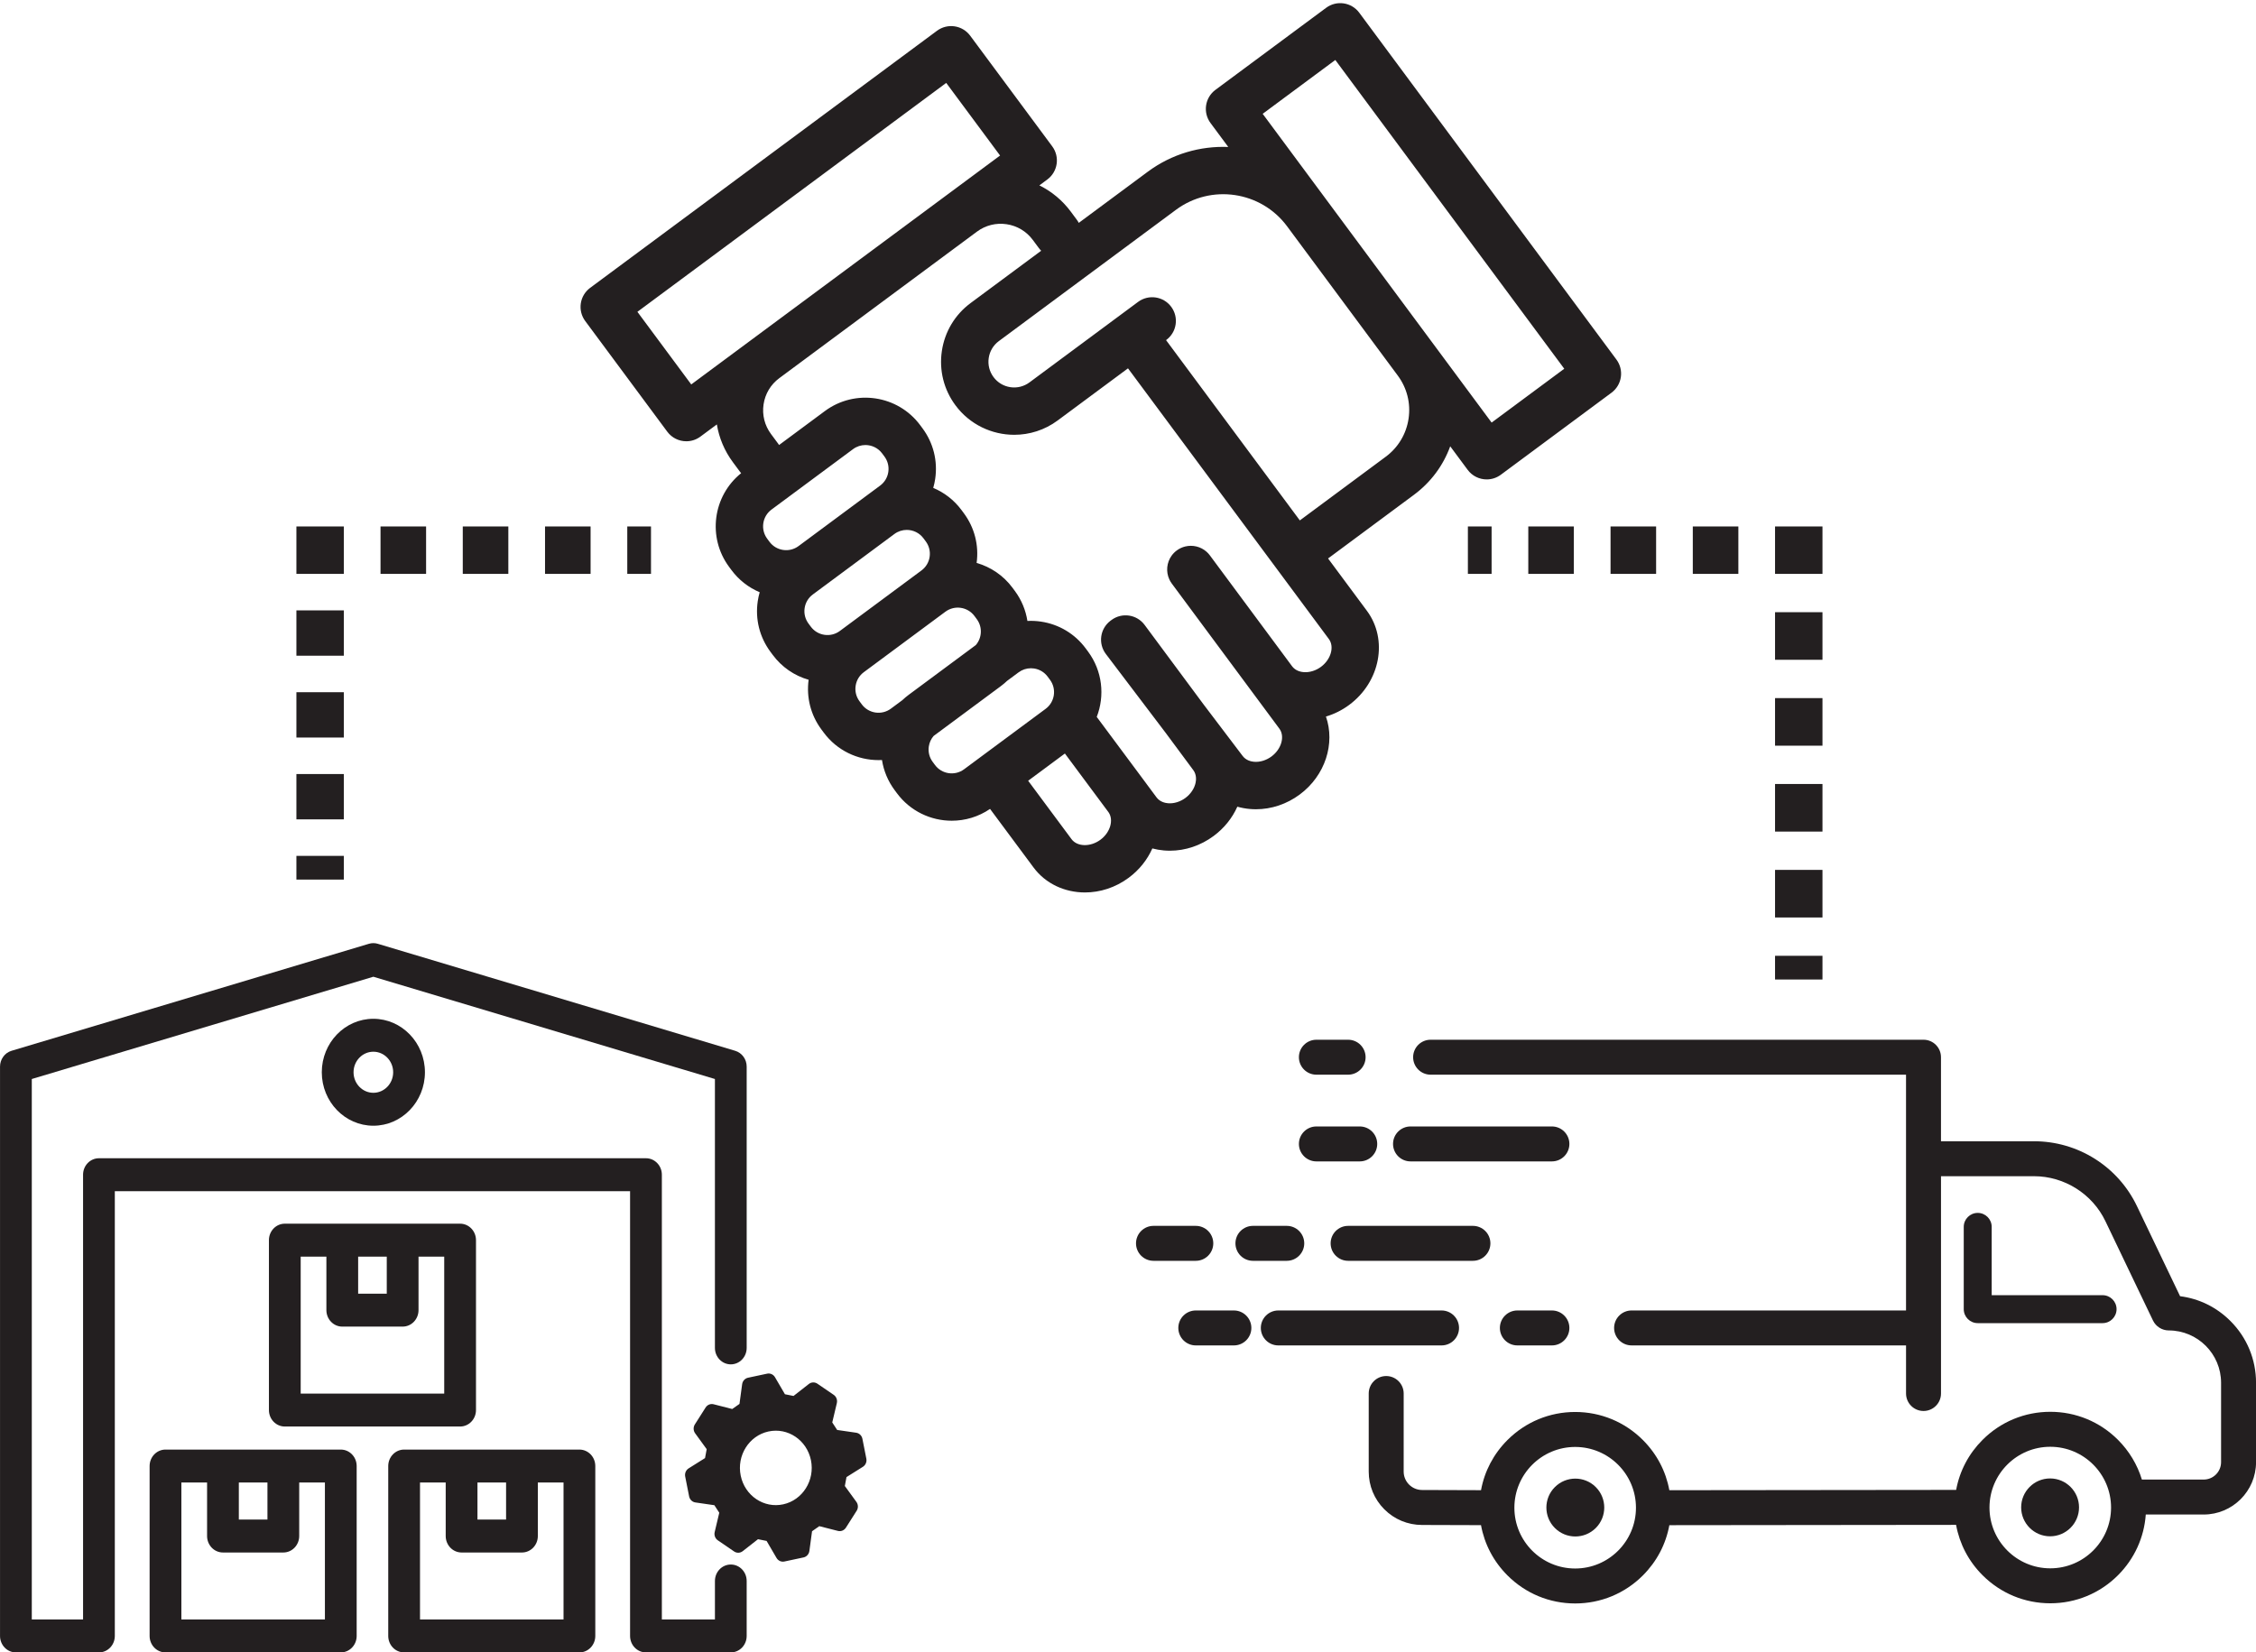
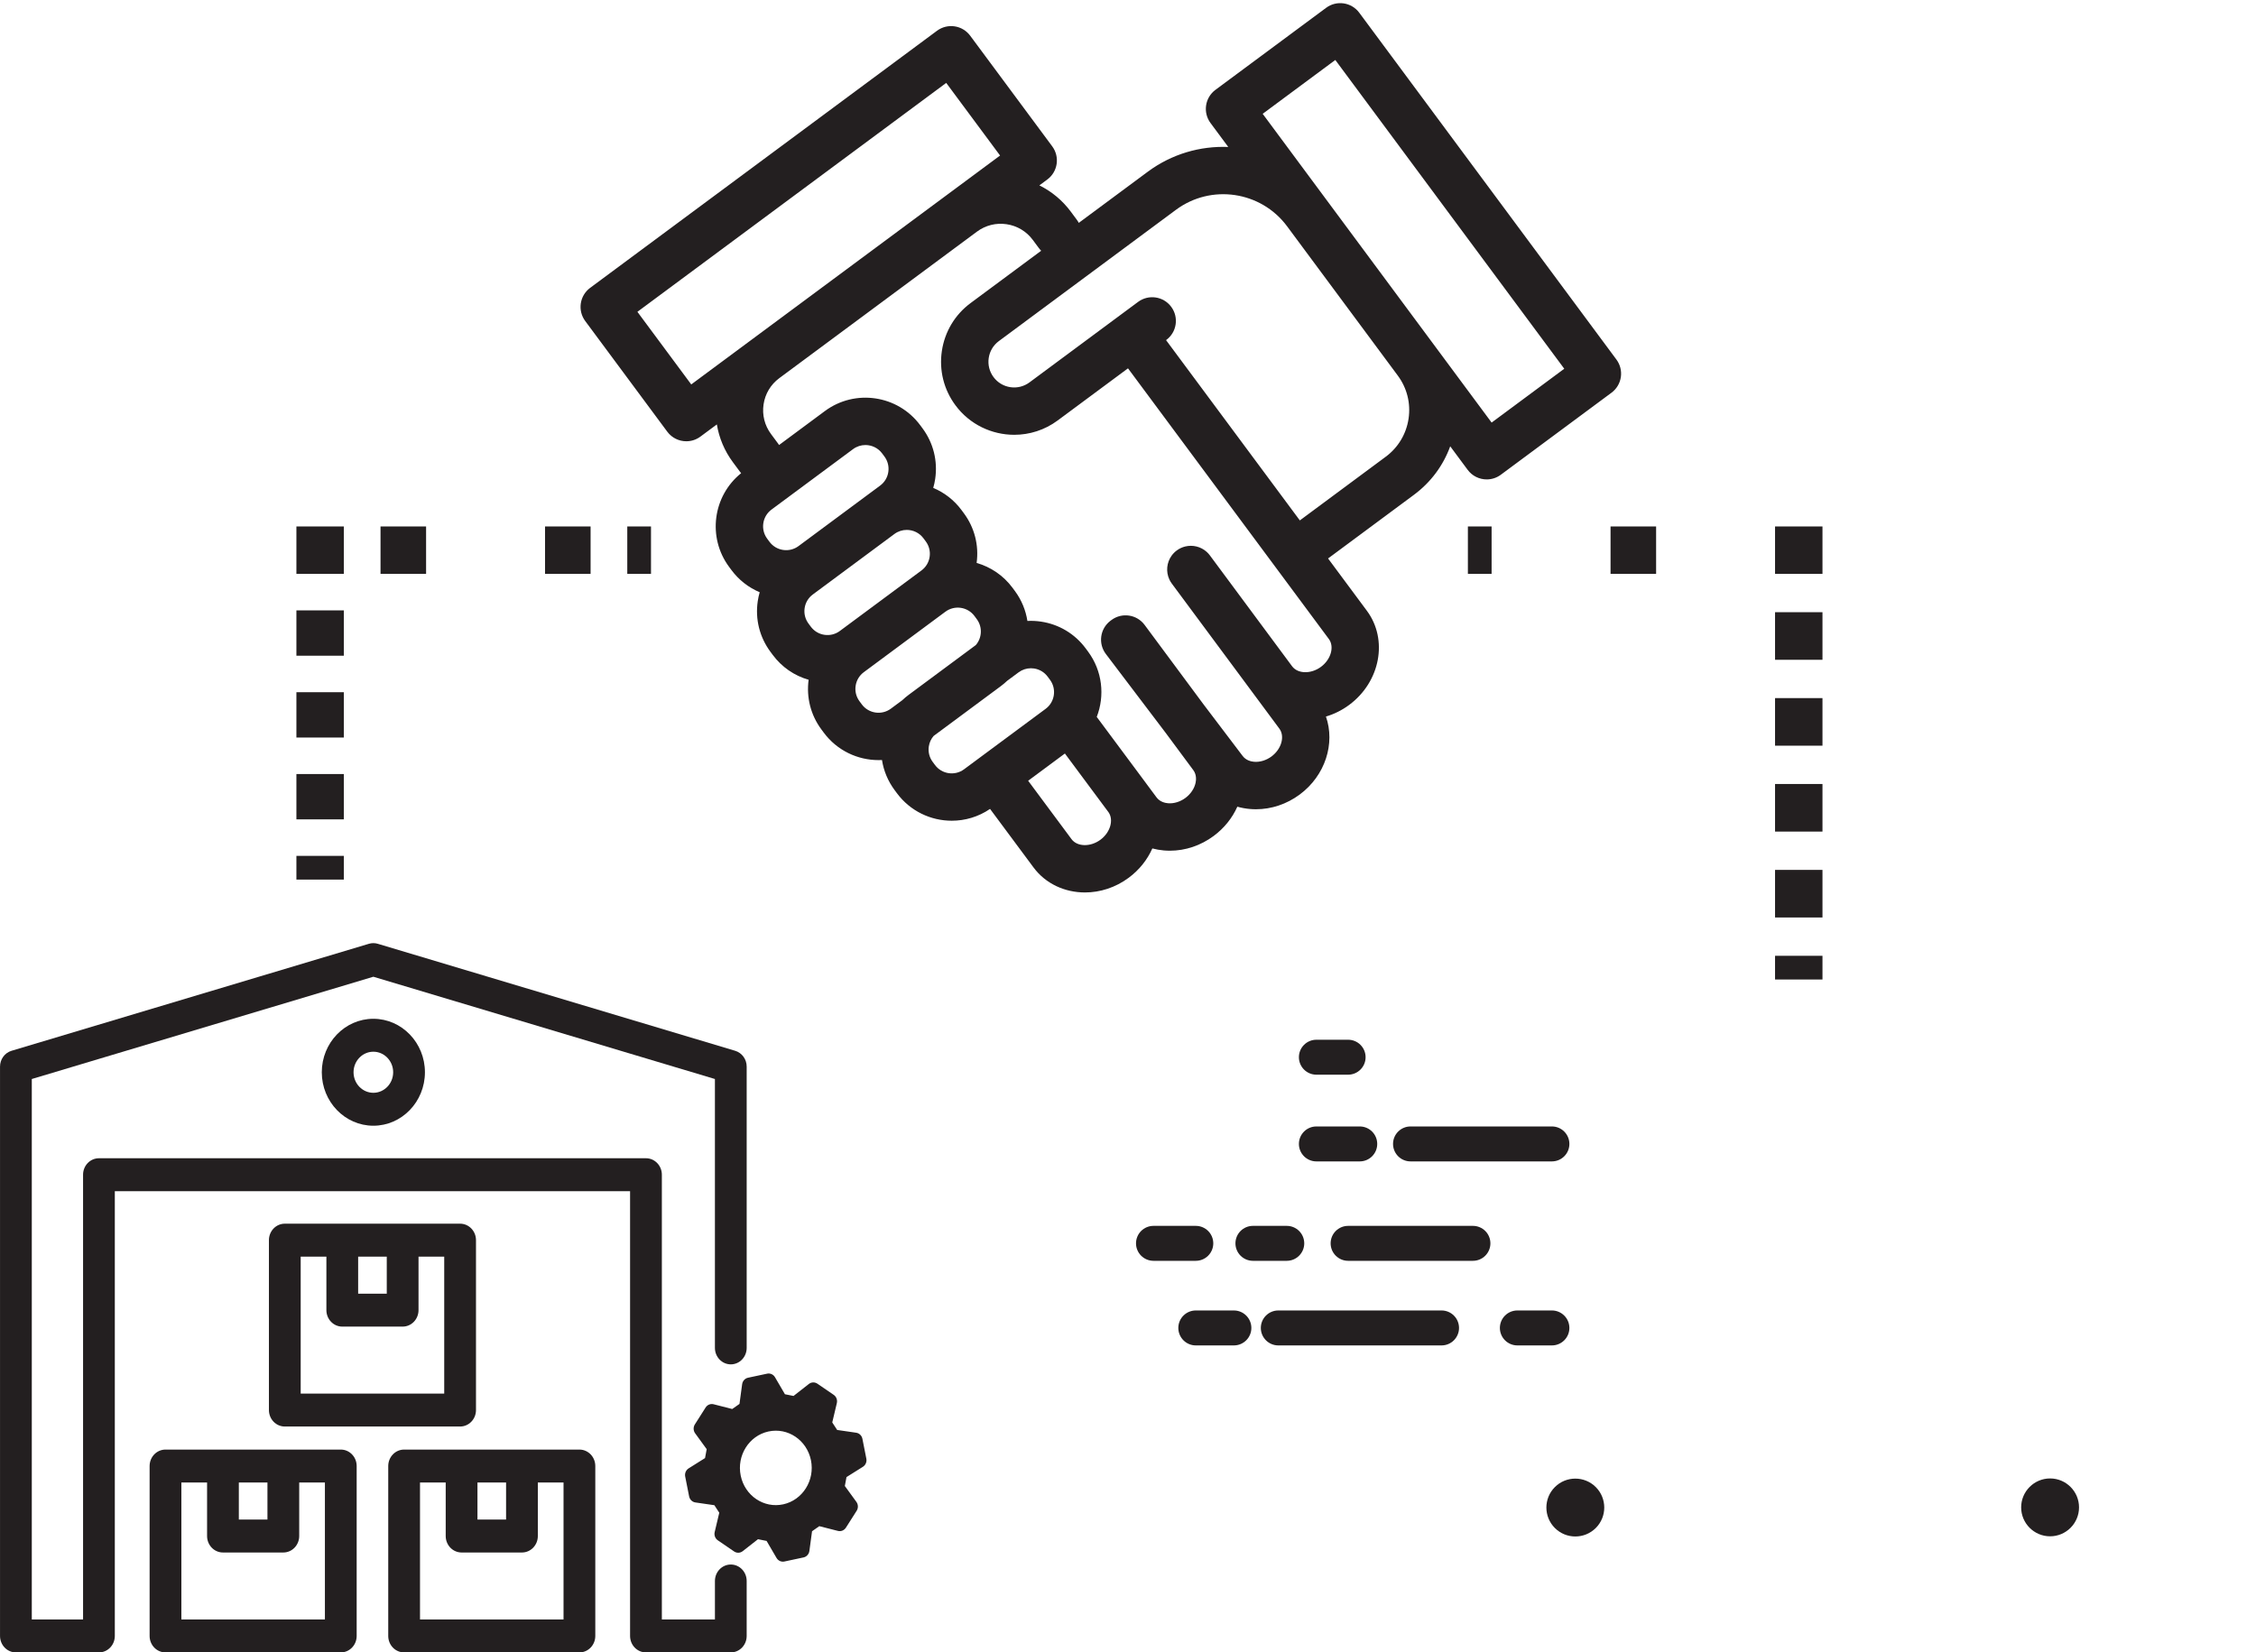
<svg xmlns="http://www.w3.org/2000/svg" height="2683.1" preserveAspectRatio="xMidYMid meet" version="1.0" viewBox="168.7 655.9 3662.5 2683.1" width="3662.5" zoomAndPan="magnify">
  <g fill="#231f20" id="change1_1">
    <path d="M1109.36,3009.63h-93.29h-98.01h-93.29c-14.24,0-25.78,11.97-25.78,26.74v275.88 c0,14.77,11.54,26.74,25.78,26.74h284.59c14.24,0,25.78-11.97,25.78-26.74v-275.88C1135.15,3021.6,1123.6,3009.63,1109.36,3009.63z M943.84,3063.11h46.45v60.16h-46.45V3063.11z M1083.58,3285.52H850.56v-222.41h41.72v86.9c0,14.77,11.54,26.74,25.78,26.74h98.01 c14.24,0,25.78-11.97,25.78-26.74v-86.9h41.72V3285.52z" />
    <path d="M721.96,3009.63h-93.29h-98.01h-93.29c-14.24,0-25.78,11.97-25.78,26.74v275.88 c0,14.77,11.54,26.74,25.78,26.74h284.59c14.24,0,25.78-11.97,25.78-26.74v-275.88C747.75,3021.6,736.2,3009.63,721.96,3009.63z M556.44,3063.11h46.45v60.16h-46.45V3063.11z M696.18,3285.52H463.16v-222.41h41.72v86.9c0,14.77,11.54,26.74,25.78,26.74h98.01 c14.24,0,25.78-11.97,25.78-26.74v-86.9h41.72V3285.52z" />
    <path d="M915.66,2972.2c14.24,0,25.78-11.97,25.78-26.74v-275.88c0-14.77-11.54-26.74-25.78-26.74h-93.29h-98.01 h-93.29c-14.24,0-25.78,11.97-25.78,26.74v275.88c0,14.77,11.54,26.74,25.78,26.74H915.66z M750.14,2696.32h46.45v60.16h-46.45 V2696.32z M656.86,2696.32h41.72v86.9c0,14.77,11.54,26.74,25.78,26.74h98.01c14.24,0,25.78-11.97,25.78-26.74v-86.9h41.72v222.41 H656.86V2696.32z" />
    <path d="M691.11,2396.96c0,47.87,37.56,86.82,83.72,86.82c46.17,0,83.72-38.95,83.72-86.82s-37.56-86.82-83.72-86.82 C728.67,2310.13,691.11,2349.08,691.11,2396.96z M806.99,2396.96c0,18.39-14.43,33.35-32.16,33.35 c-17.73,0-32.16-14.96-32.16-33.35s14.43-33.35,32.16-33.35C792.56,2363.61,806.99,2378.57,806.99,2396.96z" />
    <path d="M1355.13,3196.27c-14.24,0-25.78,11.97-25.78,26.74v62.51h-86.16v-722.19c0-14.77-11.54-26.74-25.78-26.74 H329.33c-14.24,0-25.78,11.97-25.78,26.74v722.19h-83.23v-877.59l554.51-166.06l554.51,166.06v436.6 c0,14.77,11.54,26.74,25.78,26.74c14.24,0,25.78-11.97,25.78-26.74v-456.71c0-11.91-7.6-22.38-18.63-25.69l-580.3-173.78 c-4.67-1.4-9.63-1.4-14.31,0l-580.29,173.78c-11.03,3.3-18.63,13.78-18.63,25.69v924.43c0,14.77,11.54,26.74,25.78,26.74h134.8 c14.24,0,25.78-11.97,25.78-26.74v-722.19h836.5v722.19c0,14.77,11.54,26.74,25.78,26.74h137.73c14.24,0,25.78-11.97,25.78-26.74 v-89.25C1380.91,3208.24,1369.37,3196.27,1355.13,3196.27z" />
    <path d="M1568.78,2992.15c-1.03-5.2-5.1-9.16-10.16-9.89l-30.83-4.48l-7.97-12.21l7.44-31.35 c1.22-5.15-0.81-10.54-5.08-13.46l-26.45-18.09c-4.27-2.92-9.85-2.74-13.93,0.46l-24.85,19.44l-13.96-2.79l-16.12-27.62 c-2.65-4.54-7.76-6.86-12.77-5.79l-31.04,6.61c-0.03,0.01-0.05,0.01-0.08,0.02c-4.97,1.09-8.76,5.3-9.46,10.52l-4.32,31.97 l-11.77,8.27l-30.23-7.71c-4.97-1.27-10.16,0.84-12.98,5.27l-17.44,27.43c-2.82,4.43-2.64,10.21,0.44,14.45l18.75,25.77 l-2.69,14.48l-26.63,16.71c-4.38,2.75-6.61,8.05-5.58,13.25l6.37,32.19c1.03,5.2,5.1,9.16,10.16,9.89l30.83,4.48l7.97,12.21 l-7.44,31.35c-1.22,5.15,0.81,10.54,5.08,13.46l26.45,18.09c4.27,2.92,9.85,2.74,13.93-0.46l24.85-19.44l13.96,2.79l16.12,27.62 c2.65,4.54,7.76,6.86,12.77,5.79l31.04-6.61c0.03-0.01,0.05-0.01,0.08-0.02c4.97-1.09,8.76-5.3,9.46-10.52l4.32-31.97l11.77-8.27 l30.23,7.71c4.97,1.27,10.16-0.84,12.98-5.27l17.44-27.43c2.82-4.43,2.64-10.21-0.44-14.45l-18.75-25.77l2.69-14.48l26.63-16.71 c4.38-2.75,6.61-8.05,5.58-13.25L1568.78,2992.15z M1440.3,3098.52c-31.49,6.93-62.42-13.93-69.1-46.58 c-6.68-32.65,13.43-64.73,44.92-71.66c31.49-6.93,62.42,13.93,69.1,46.58S1471.78,3091.59,1440.3,3098.52z" />
    <path d="M3496.92,3056.5c-25.91,0-46.98,21.08-46.98,46.98c0,25.91,21.08,46.98,46.98,46.98 c25.91,0,46.98-21.08,46.98-46.98C3543.91,3077.57,3522.83,3056.5,3496.92,3056.5z" />
    <circle cx="2726.2" cy="3103.76" r="46.98" transform="rotate(-45.001 2726.176 3103.811)" />
-     <path d="M3789.74,2800.93c-22.45-22.45-50.63-36.33-81.77-40.33l-70.12-146.43c-15.1-31.54-38.72-58.05-68.31-76.69 c-29.58-18.64-63.7-28.49-98.67-28.49h-151.07v-136.47c0-15.65-12.73-28.38-28.38-28.38h-800.2c-15.65,0-28.38,12.73-28.38,28.38 c0,15.65,12.73,28.38,28.38,28.38h771.82v382.84H2817.5c-15.65,0-28.38,12.73-28.38,28.38s12.73,28.38,28.38,28.38h445.56v78.09 c0,15.65,12.73,28.38,28.38,28.38c15.65,0,28.38-12.73,28.38-28.38v-352.83h151.07c49.12,0,94.57,28.63,115.79,72.93l77.27,161.37 c4.69,9.79,14.74,16.12,25.6,16.12c46.84,0,84.95,38.11,84.95,84.95v128.94c0,15.58-12.67,28.25-28.25,28.25h-100.3 c-7.37-24.2-20.7-46.38-38.8-64.49c-29.36-29.36-68.4-45.53-109.92-45.53c-41.52,0-80.56,16.17-109.92,45.53 c-22.47,22.47-37.21,50.44-42.9,81.28l-465.61,0.51c-5.66-30.93-20.41-58.98-42.95-81.51c-29.36-29.36-68.4-45.53-109.92-45.53 c-41.52,0-80.56,16.17-109.92,45.53c-22.52,22.52-37.26,50.55-42.94,81.46l-95.75-0.31c-16.44-0.05-29.82-13.47-29.82-29.91V2918.6 c0-15.65-12.73-28.38-28.38-28.38c-15.65,0-28.38,12.73-28.38,28.38v126.78c0,23.1,8.98,44.83,25.29,61.19 c16.31,16.36,38.01,25.41,61.1,25.48l95.9,0.3c5.65,30.97,20.41,59.06,42.97,81.62c29.36,29.36,68.4,45.53,109.92,45.53 c41.52,0,80.56-16.17,109.92-45.53c22.55-22.55,37.3-50.62,42.96-81.57l465.5-0.51c5.62,31.04,20.39,59.19,43,81.8 c29.36,29.36,68.4,45.53,109.92,45.53c41.52,0,80.56-16.17,109.92-45.53c26.61-26.61,42.44-61.35,45.12-98.6h93.99 c46.88,0,85.01-38.14,85.01-85.01v-128.94C3831.25,2863.28,3816.51,2827.7,3789.74,2800.93z M2725.91,3202.74 c-54.42,0-98.69-44.27-98.69-98.69c0-54.42,44.27-98.69,98.69-98.69c54.42,0,98.69,44.27,98.69,98.69 C2824.6,3158.47,2780.33,3202.74,2725.91,3202.74z M3497.21,3202.46c-54.42,0-98.69-44.27-98.69-98.69 c0-54.42,44.27-98.69,98.69-98.69c54.42,0,98.69,44.27,98.69,98.69C3595.9,3158.18,3551.63,3202.46,3497.21,3202.46z" />
    <path d="M2688.14,2783.75h-56.09c-15.65,0-28.38,12.73-28.38,28.38s12.73,28.38,28.38,28.38h56.09 c15.65,0,28.38-12.73,28.38-28.38S2703.78,2783.75,2688.14,2783.75z" />
    <path d="M2537.36,2812.13c0-15.65-12.73-28.38-28.38-28.38h-265.02c-15.65,0-28.38,12.73-28.38,28.38 s12.73,28.38,28.38,28.38h265.02C2524.62,2840.51,2537.36,2827.78,2537.36,2812.13z" />
    <path d="M2357.29,2703.14h202.63c15.65,0,28.38-12.73,28.38-28.38s-12.73-28.38-28.38-28.38h-202.63 c-15.65,0-28.38,12.73-28.38,28.38S2341.64,2703.14,2357.29,2703.14z" />
    <path d="M2286.08,2674.76c0-15.65-12.73-28.38-28.38-28.38h-54.95c-15.65,0-28.38,12.73-28.38,28.38 s12.73,28.38,28.38,28.38h54.95C2273.34,2703.14,2286.08,2690.41,2286.08,2674.76z" />
    <path d="M2138.4,2674.76c0-15.65-12.73-28.38-28.38-28.38h-68.69c-15.65,0-28.38,12.73-28.38,28.38 s12.73,28.38,28.38,28.38h68.69C2125.67,2703.14,2138.4,2690.41,2138.4,2674.76z" />
    <path d="M2171.84,2783.75h-61.82c-15.65,0-28.38,12.73-28.38,28.38s12.73,28.38,28.38,28.38h61.82 c15.65,0,28.38-12.73,28.38-28.38S2187.49,2783.75,2171.84,2783.75z" />
    <path d="M2688.14,2484.96h-229.53c-15.65,0-28.38,12.73-28.38,28.38c0,15.65,12.73,28.38,28.38,28.38h229.53 c15.65,0,28.38-12.73,28.38-28.38C2716.51,2497.69,2703.78,2484.96,2688.14,2484.96z" />
    <path d="M2305.78,2541.72h70.4c15.65,0,28.38-12.73,28.38-28.38c0-15.65-12.73-28.38-28.38-28.38h-70.4 c-15.65,0-28.38,12.73-28.38,28.38C2277.4,2528.99,2290.13,2541.72,2305.78,2541.72z" />
    <path d="M2305.78,2400.91h51.52c15.65,0,28.38-12.73,28.38-28.38c0-15.65-12.73-28.38-28.38-28.38h-51.52 c-15.65,0-28.38,12.73-28.38,28.38C2277.4,2388.18,2290.13,2400.91,2305.78,2400.91z" />
-     <path d="M3379.43,2625.33c-12.51,0-22.69,10.18-22.69,22.69v133.61c0,12.51,10.18,22.69,22.69,22.69h202.71 c12.51,0,22.69-10.18,22.69-22.69s-10.18-22.69-22.69-22.69h-180.02v-110.93C3402.12,2635.51,3391.94,2625.33,3379.43,2625.33z" />
    <path d="M2039.47,2033.55c5.97,1.58,12.16,2.67,18.54,3.24c3.32,0.29,6.64,0.44,9.95,0.44c25.1,0,49.98-8.32,71-23.9 c17.02-12.62,30.21-29.04,38.49-47.58c6.51,1.85,13.29,3.1,20.3,3.72c3.32,0.29,6.64,0.44,9.96,0.44c25.1,0,49.98-8.32,71-23.9 c41.73-30.94,57.79-83.07,42.59-126.63c13.16-3.91,25.97-10.18,37.76-18.92c50.53-37.46,63.43-105.99,28.75-152.78l-63.06-84.99 l139.42-103.36c27.32-20.25,47.54-47.52,58.88-78.76l28.33,38.21c7.55,10.18,19.16,15.56,30.93,15.56c7.96,0,15.99-2.46,22.88-7.57 l179.72-133.23c8.2-6.08,13.64-15.16,15.14-25.25c1.5-10.09-1.07-20.36-7.15-28.56L2375.4,676.57 c-12.65-17.07-36.74-20.64-53.8-7.99l-179.72,133.23c-8.2,6.08-13.64,15.16-15.14,25.25s1.07,20.36,7.15,28.56l28.85,38.92 c-45.33-1.83-91.54,11.18-130.74,40.24l-111.22,82.45l-0.72,0.53c-0.9-1.7-1.94-3.35-3.12-4.94l-9.75-13.15 c-13.65-18.41-31.15-32.93-51.14-42.76l12.91-9.57c17.06-12.65,20.64-36.74,7.99-53.81l-133.23-179.72 c-6.08-8.19-15.16-13.64-25.25-15.14c-10.09-1.5-20.36,1.07-28.56,7.15l-563.16,417.49c-8.19,6.08-13.64,15.16-15.14,25.25 c-1.5,10.09,1.07,20.36,7.15,28.56l133.23,179.72c7.55,10.18,19.16,15.56,30.93,15.56c7.96,0,15.99-2.46,22.88-7.57l26.69-19.79 c3.6,21.98,12.4,42.95,26.05,61.36l11.48,15.48c0.6,0.81,1.24,1.59,1.9,2.34c-46.04,36.98-55.03,104.29-19.56,152.15l3.73,5.03 c12,16.19,27.82,28.53,45.94,36.12c-1.36,4.72-2.41,9.56-3.15,14.5c-4.34,29.24,2.96,58.42,20.56,82.17l3.73,5.03 c14.66,19.78,35.01,33.8,58.29,40.45c-3.89,28.75,3.45,57.35,20.76,80.69l3.73,5.03c0,0,0,0,0,0 c21.69,29.25,55.15,44.72,89.04,44.72c1.85,0,3.71-0.06,5.56-0.16c2.71,17.5,9.64,34.2,20.49,48.84l3.73,5.03 c21.69,29.25,55.15,44.72,89.04,44.72c21.53,0,43.23-6.25,62.18-19.18l70.5,94.95c19.84,26.77,51.03,40.7,83.56,40.7 c24.31,0,49.36-7.78,70.97-23.81C2018.46,2068.3,2031.4,2051.69,2039.47,2033.55z M2336.51,753.28l371.68,501.36l-117.92,87.42 L2331.2,992.61l-11.16-15.05c0,0,0,0,0,0L2218.59,840.7L2336.51,753.28z M1966.6,1079.02l111.22-82.45 c57.13-42.35,138.06-30.34,180.42,26.78l63.91,86.21l115.79,156.19c14.99,20.21,21.2,45.05,17.5,69.94 c-3.7,24.89-16.87,46.85-37.08,61.84l-139.44,103.38l-217.18-292.73l0.4-0.3c17.07-12.65,20.64-36.74,7.99-53.81 c-12.65-17.07-36.74-20.64-53.8-7.99l-176.34,130.73c-8.96,6.64-19.96,9.39-30.99,7.76c-11.03-1.64-20.76-7.47-27.4-16.43 c-6.64-8.96-9.4-19.96-7.76-30.99c1.64-11.03,7.47-20.76,16.43-27.4L1966.6,1079.02z M1290.9,1280.12l-87.42-117.92l501.36-371.68 l87.42,117.92L1290.9,1280.12z M1440.04,1548.86c-8.91-1.32-16.78-6.04-22.15-13.28c0,0,0,0,0,0l-3.73-5.03 c-11.08-14.94-7.93-36.12,7.01-47.2l132.46-98.2c6.03-4.47,13.07-6.62,20.05-6.62c10.33,0,20.53,4.72,27.15,13.63l3.73,5.03 c5.37,7.24,7.59,16.14,6.27,25.05c-1.32,8.91-6.04,16.78-13.28,22.15l-22.62,16.77c-0.01,0.01-0.01,0.01-0.02,0.02l-109.83,81.42 C1457.85,1547.96,1448.96,1550.18,1440.04,1548.86z M1507.13,1686.68c-8.91-1.32-16.78-6.04-22.15-13.28c0,0,0,0,0,0l-3.73-5.03 c-5.37-7.24-7.59-16.14-6.27-25.05c1.32-8.91,6.04-16.78,13.28-22.15l79.98-59.29l52.49-38.92c6.03-4.47,13.06-6.62,20.04-6.62 c10.33,0,20.54,4.72,27.15,13.63l3.73,5.03c5.37,7.24,7.59,16.14,6.27,25.05c-1.32,8.91-6.04,16.78-13.28,22.15l-73.46,54.46 l-59.01,43.75C1524.94,1685.78,1516.04,1688,1507.13,1686.68z M1633.54,1792.83l-18.57,13.77c-14.94,11.08-36.12,7.93-47.19-7.01 l-3.73-5.04c-5.37-7.24-7.59-16.13-6.27-25.05c1.32-8.91,6.04-16.78,13.28-22.15l132.46-98.2c14.94-11.08,36.12-7.93,47.19,7.01 l3.73,5.04c9.56,12.89,8.52,30.41-1.54,42.1l-108.85,80.69C1640.34,1786.74,1636.83,1789.69,1633.54,1792.83z M1761.11,1884.77 C1761.11,1884.77,1761.1,1884.77,1761.11,1884.77c-0.01,0.01-0.01,0.01-0.01,0.01l-27.32,20.25c-14.94,11.08-36.12,7.93-47.19-7.01 c0,0,0,0,0,0l-3.73-5.03c-5.37-7.24-7.59-16.14-6.27-25.05c0.95-6.4,3.66-12.25,7.78-17.03l108.88-80.71 c3.7-2.74,7.17-5.67,10.42-8.76l18.67-13.84c5.88-4.36,12.84-6.64,20.02-6.64c1.67,0,3.35,0.12,5.03,0.37 c8.91,1.32,16.78,6.04,22.15,13.28l3.73,5.03c11.08,14.94,7.93,36.12-7.01,47.2L1761.11,1884.77z M1955.22,2019.42 c-16.18,11.99-37.66,11.58-46.94-0.93l-70.43-94.86l59.65-44.22l70.9,95.45C1977.05,1987.4,1971.14,2007.61,1955.22,2019.42z M1949.2,1819.98c13.33-34.29,9.33-74.49-14.15-106.16l-3.73-5.03c-17.6-23.75-43.4-39.21-72.64-43.56 c-7.38-1.1-14.76-1.45-22.04-1.08c-2.66-17.13-9.38-33.88-20.4-48.75l-3.73-5.04c-15.03-20.28-35.73-33.92-58.3-40.39 c3.91-28.77-3.43-57.39-20.76-80.76l-3.73-5.03c-12.24-16.52-28.25-28.63-45.96-36.05c1.36-4.74,2.43-9.6,3.17-14.57 c4.34-29.24-2.96-58.42-20.56-82.17l-3.73-5.03c-36.34-49.02-105.79-59.34-154.8-22.99l-74.36,55.12 c-0.52-0.82-1.05-1.63-1.64-2.41l-11.48-15.48c-10.31-13.91-14.59-30.99-12.04-48.12c2.54-17.12,11.6-32.23,25.51-42.54 l320.93-237.92c13.91-10.31,30.99-14.58,48.12-12.04c17.12,2.54,32.23,11.6,42.54,25.51l9.75,13.15c1.18,1.59,2.46,3.06,3.82,4.42 l-114.53,84.9c-25.46,18.88-42.05,46.54-46.71,77.89c-4.66,31.35,3.17,62.65,22.05,88.11c23.25,31.37,59.14,47.95,95.48,47.95 c24.56,0,49.33-7.58,70.52-23.3l114.14-84.62l326.08,439.51c9.26,12.49,3.41,33.16-12.77,45.16 c-16.18,11.99-37.66,11.58-46.92-0.91l-133.46-180.03c-1.58-2.13-3.34-4.06-5.24-5.76c-9.51-8.53-22.6-11.66-34.73-8.72 c-4.86,1.18-9.56,3.33-13.83,6.49c-3.29,2.44-6.08,5.31-8.35,8.47c-8.02,11.17-9.52,26-3.63,38.64c1.08,2.32,2.41,4.56,3.99,6.69 l133.46,180.03c0.01,0.02,0.03,0.03,0.04,0.05l41.1,55.44c9.25,12.49,3.41,33.16-12.77,45.16c-8.53,6.32-18.87,9.47-28.37,8.63 c-4.59-0.4-13.1-2.18-18.55-9.54c-0.08-0.11-0.16-0.22-0.25-0.33l-63.19-83.35l-95.63-128.99c-12.65-17.07-36.74-20.65-53.8-7.99 c-0.23,0.17-0.44,0.34-0.66,0.52c-0.35,0.25-0.71,0.5-1.06,0.76c-16.93,12.83-20.25,36.96-7.41,53.89l97.02,127.97l44.93,60.6 c5.45,7.35,4.68,16.01,3.73,20.52c-1.96,9.33-7.97,18.31-16.5,24.64c-8.53,6.32-18.88,9.47-28.37,8.63 c-4.59-0.41-13.1-2.18-18.57-9.57l-15.44-20.79c-0.33-0.47-0.66-0.93-1-1.39L1949.2,1819.98z" />
    <path d="M1187.06 1510.73H1225.56V1587.73H1187.06z" />
    <path d="M1053.53 1510.73H1127.5V1587.73H1053.53z" />
    <path d="M786.46 1510.73H860.43V1587.73H786.46z" />
-     <path d="M919.99 1510.73H993.96V1587.73H919.99z" />
+     <path d="M919.99 1510.73V1587.73H919.99z" />
    <path d="M649.9 1510.73H726.9V1587.73H649.9z" />
    <path d="M649.9 1647H726.9V1720.6H649.9z" />
    <path d="M649.9 1912.74H726.9V1986.34H649.9z" />
    <path d="M649.9 1779.87H726.9V1853.47H649.9z" />
    <path d="M649.9 2045.61H726.9V2084.11H649.9z" />
    <path d="M2551.74 1510.73H2590.24V1587.73H2551.74z" />
-     <path d="M2916.87 1510.73H2990.84V1587.73H2916.87z" />
    <path d="M2783.34 1510.73H2857.31V1587.73H2783.34z" />
-     <path d="M2649.8 1510.73H2723.77V1587.73H2649.8z" />
    <path d="M3050.4 1510.73H3127.4V1587.73H3050.4z" />
    <path d="M3050.4 1789.43H3127.4V1866.7H3050.4z" />
    <path d="M3050.4 2068.38H3127.4V2145.65H3050.4z" />
    <path d="M3050.4 1649.95H3127.4V1727.22H3050.4z" />
    <path d="M3050.4 1928.9H3127.4V2006.17H3050.4z" />
    <path d="M3050.4 2207.86H3127.4V2246.36H3050.4z" />
  </g>
</svg>